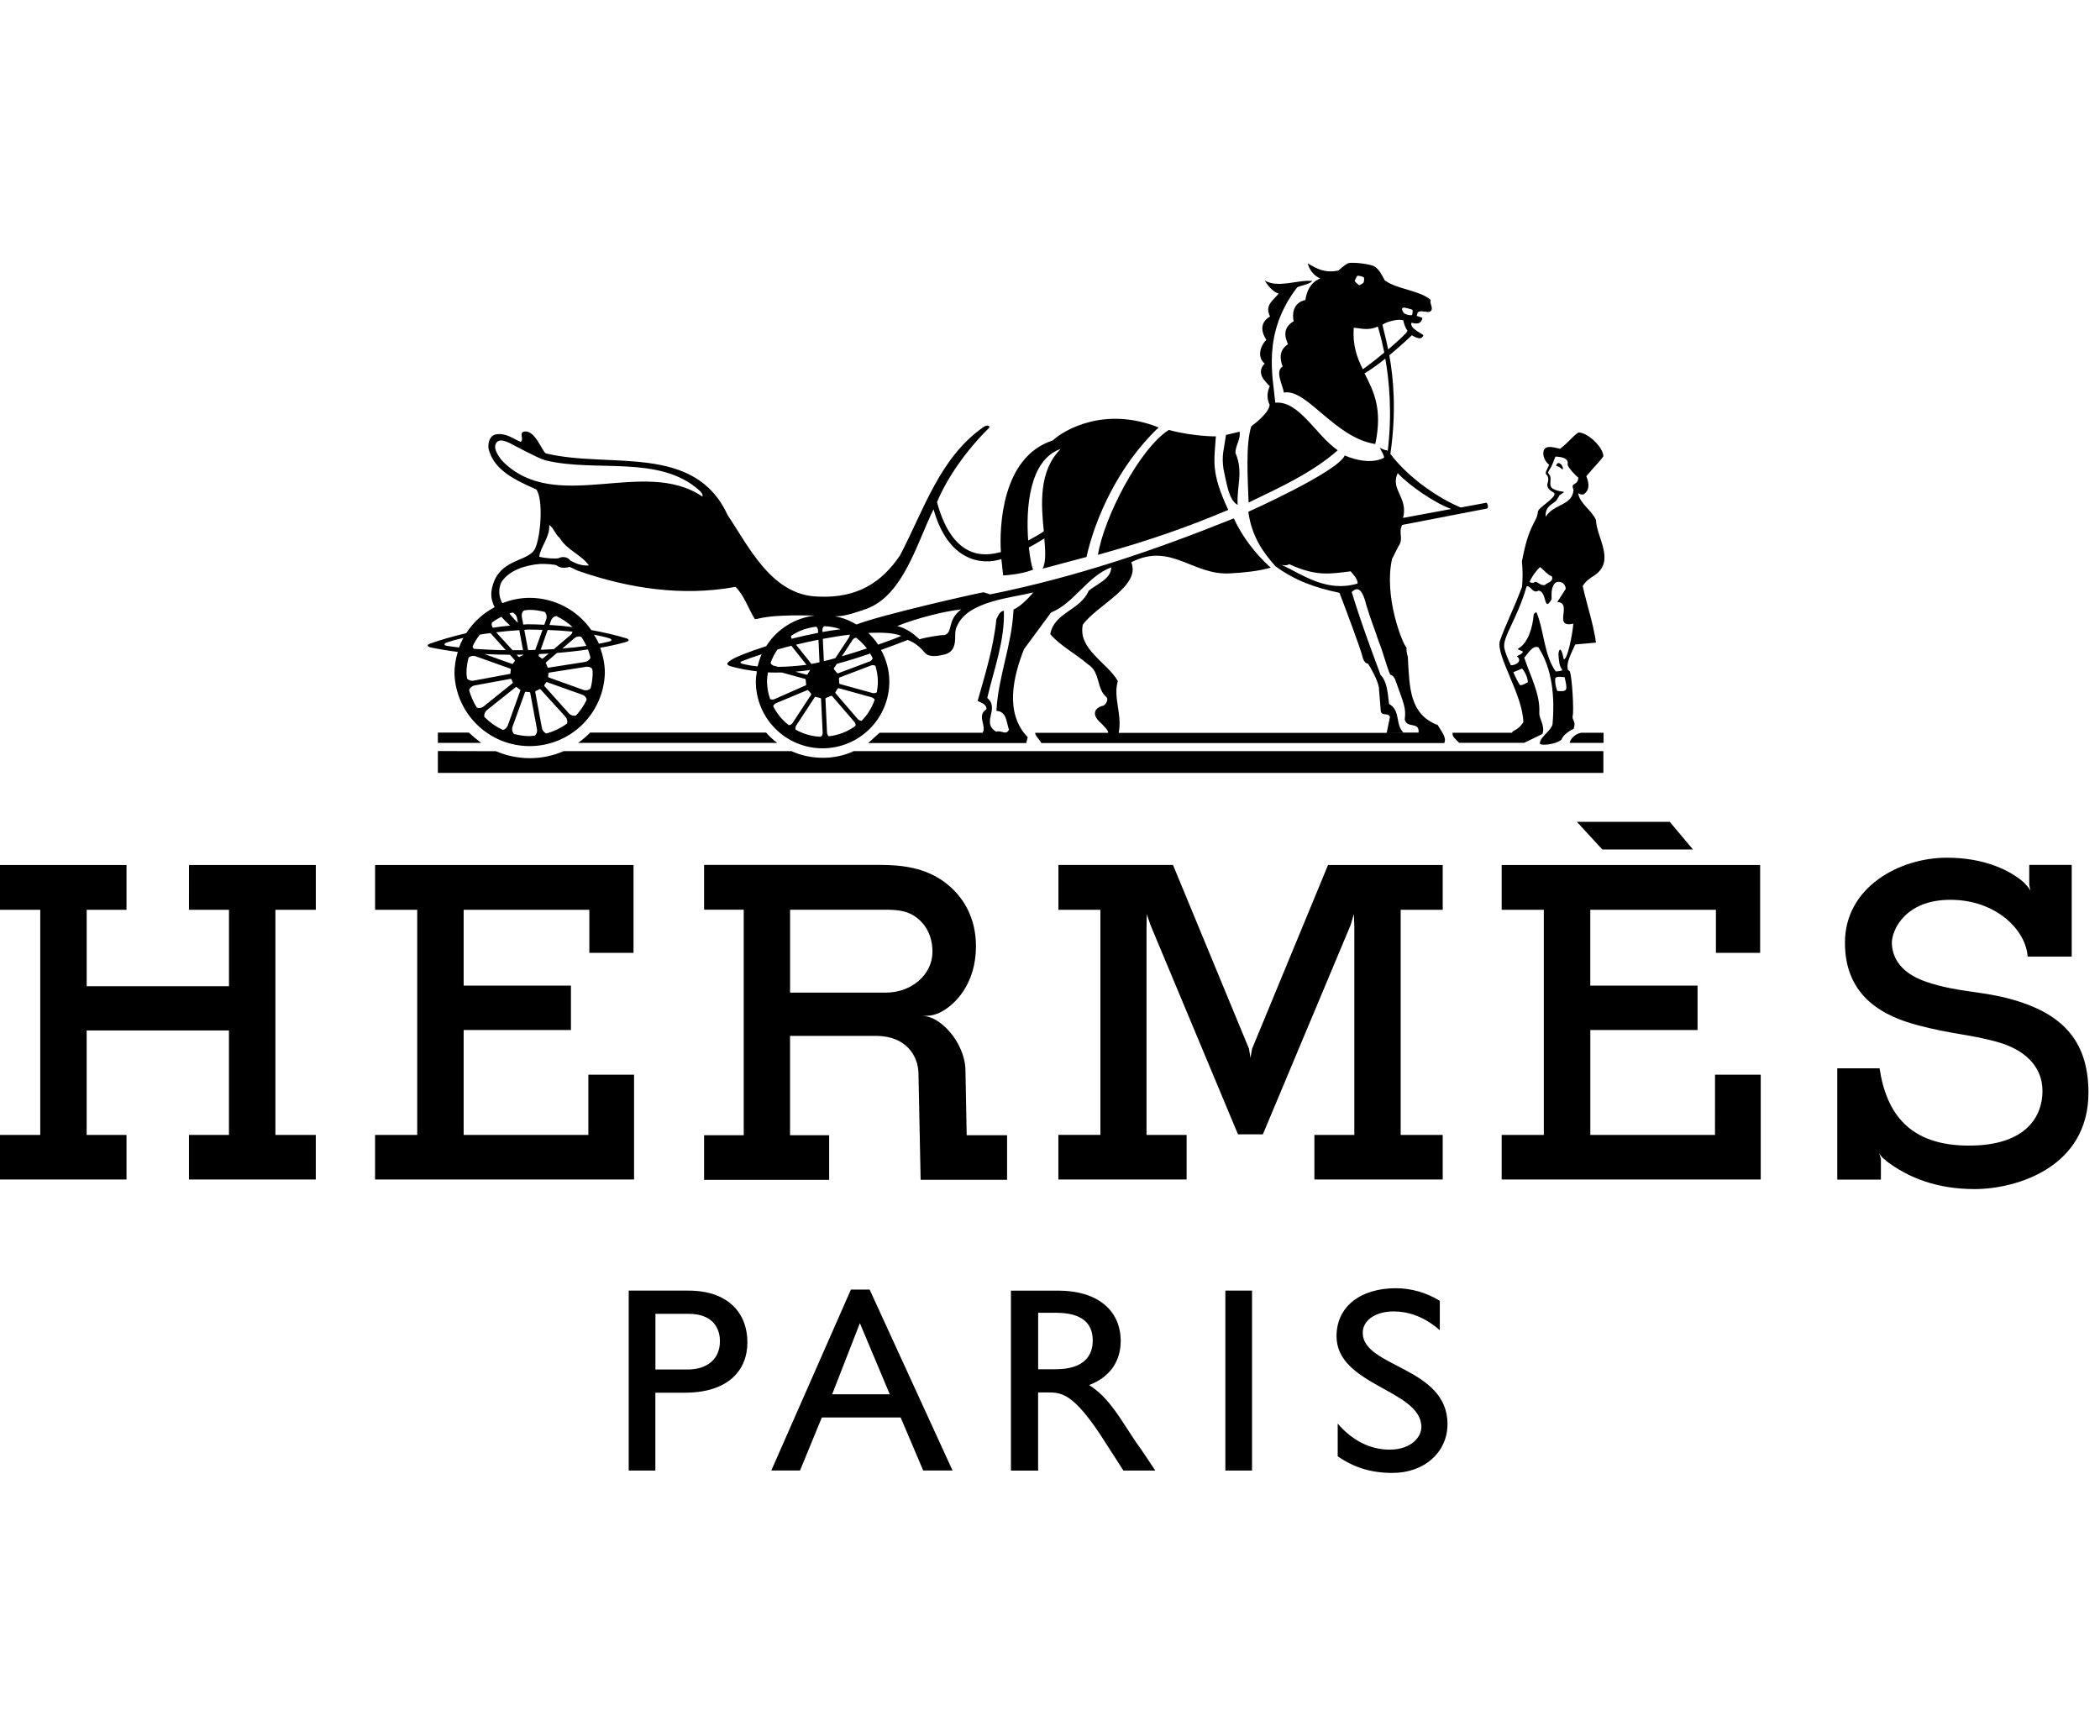
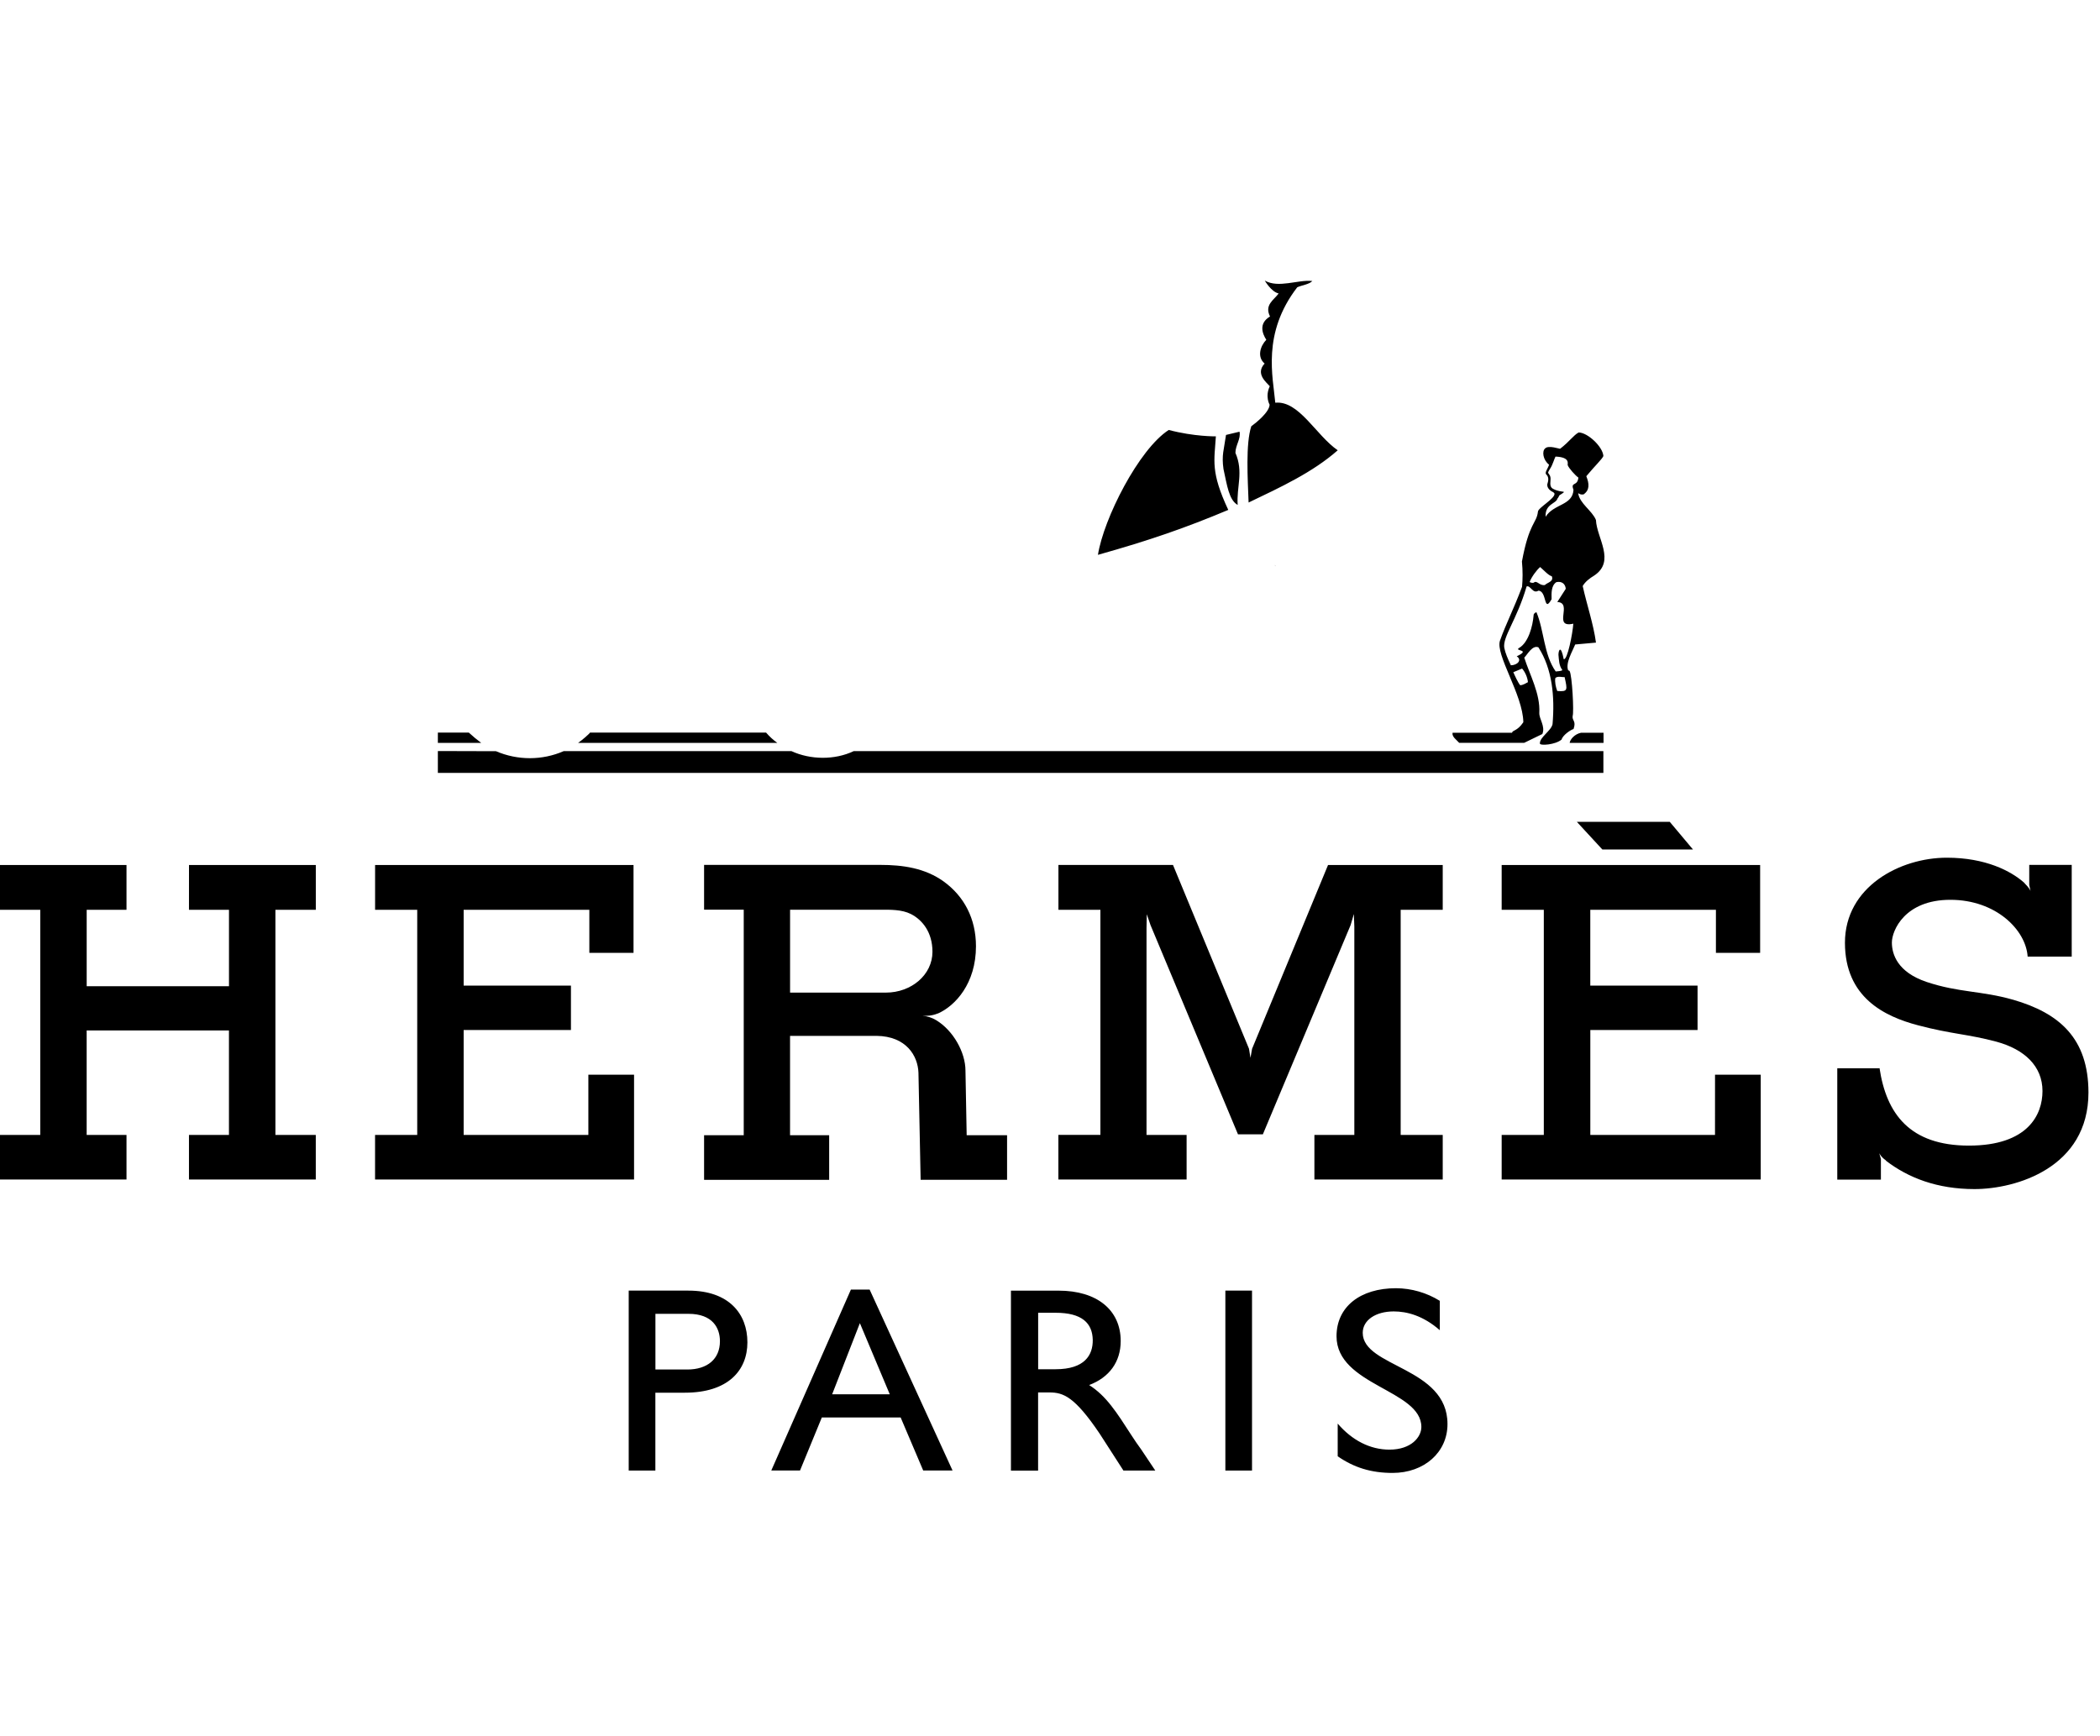
<svg xmlns="http://www.w3.org/2000/svg" width="75" height="62" viewBox="0 0 75 62" fill="none">
  <path d="M6.749 32.498H8.178V35.228H3.096V32.498H4.518V30.898H0V32.498H1.438V40.54H0V42.132H4.518V40.54H3.095V36.808H8.177V40.54H6.749V42.132H11.278V40.54H9.836V32.498H11.279V30.898H6.75M61.25 40.54H56.797V36.792H60.627V35.206H56.796V32.498H61.283V34.035H62.862V30.898H53.631V32.498H55.136V40.54H53.631V42.132H62.883V38.389H61.251M22.645 38.389H21.013V40.54H16.559V36.792H20.391V35.206H16.559V32.498H21.048V34.035H22.626V30.898H13.396V32.498H14.901V40.54H13.395V42.132H22.645M57.226 30.343H60.463L59.635 29.357H56.317M71.886 35.708C70.757 35.386 69.959 35.459 68.81 35.076C67.772 34.728 67.567 34.09 67.567 33.667C67.567 33.242 68.025 32.141 69.655 32.141C71.287 32.141 72.355 33.22 72.416 34.17L72.422 34.166V34.17H73.99V30.895H72.473V31.608L72.52 31.831C72.51 31.798 72.466 31.709 72.306 31.55C72.304 31.547 72.304 31.544 72.304 31.541C71.823 31.109 70.907 30.637 69.529 30.637C67.859 30.637 65.891 31.673 65.891 33.675C65.891 35.626 67.301 36.307 68.496 36.622C69.694 36.94 70.305 36.94 71.303 37.21C72.3 37.481 72.946 38.082 72.946 38.972C72.946 39.815 72.428 40.921 70.318 40.921C68.204 40.921 67.37 39.782 67.126 38.152L67.109 38.16H65.617V42.135H67.175V41.391L67.171 41.386L67.115 41.189C67.115 41.189 67.171 41.322 67.348 41.445L67.364 41.467C68.153 42.072 69.188 42.474 70.516 42.474C71.996 42.474 74.588 41.715 74.588 39.023C74.584 37.097 73.561 36.189 71.886 35.707V35.708ZM46.943 40.54V42.132H51.526V40.54H50.024V32.498H51.526V30.898H47.43L44.717 37.463L44.66 37.785L44.606 37.458L41.893 30.897H37.801V32.497H39.3V40.538H37.799V42.131H42.379V40.54H40.947V33.144L40.957 32.656L41.09 33.045L44.214 40.519H45.102L48.237 33.042L48.352 32.649L48.369 33.092V40.54M15.638 26.168V26.535H17.184C17.031 26.42 16.884 26.298 16.743 26.168H15.638ZM57.27 26.174H56.466C56.242 26.218 56.077 26.407 56.059 26.535H57.269V26.173L57.27 26.174ZM15.638 27.608H57.264V26.829H30.492C29.808 27.156 28.94 27.141 28.263 26.829H20.135C19.367 27.167 18.483 27.165 17.714 26.833L15.638 26.827V27.608ZM27.36 26.168H21.073C21.052 26.211 20.764 26.46 20.647 26.535H27.76C27.612 26.429 27.478 26.306 27.36 26.168Z" fill="black" />
-   <path d="M16.352 23.28C16.275 23.526 16.234 23.782 16.23 24.04C16.249 24.739 16.541 25.403 17.042 25.89C17.544 26.378 18.216 26.651 18.915 26.651C19.615 26.651 20.287 26.379 20.788 25.891C21.29 25.404 21.582 24.74 21.602 24.041C21.602 23.723 21.537 23.421 21.435 23.138C21.744 23.084 22.047 23.019 22.345 22.936C22.486 22.898 22.48 22.834 22.37 22.801C21.972 22.679 21.549 22.585 21.116 22.505C20.87 22.15 20.541 21.86 20.158 21.66C19.775 21.46 19.349 21.355 18.917 21.355C18.571 21.355 18.244 21.425 17.944 21.544C17.94 21.542 17.935 21.535 17.933 21.533C17.872 21.423 17.837 21.3 17.832 21.174C17.826 21.048 17.85 20.922 17.901 20.807C18.174 20.361 18.781 20.187 19.279 20.145C19.446 20.137 19.849 20.156 19.892 20.204C19.989 20.281 20.157 20.309 20.335 20.247C20.506 20.312 20.549 20.363 20.744 20.423C22.456 21.007 24.352 21.315 26.267 20.963C26.566 21.247 26.732 21.744 26.941 22.088C26.997 22.174 27.066 22.023 28.009 21.99C28.342 21.977 28.751 21.98 29.106 21.988C28.371 22.073 27.739 22.485 27.364 23.082C26.774 23.27 26.319 23.45 26.148 23.553C25.938 23.68 25.899 23.75 26.148 23.815C26.448 23.894 26.74 23.945 27.031 23.98C27.012 24.099 26.994 24.221 26.994 24.346C26.994 24.978 27.245 25.584 27.692 26.031C28.14 26.478 28.746 26.73 29.378 26.73C30.011 26.73 30.617 26.478 31.064 26.031C31.511 25.584 31.762 24.978 31.762 24.346C31.762 23.935 31.649 23.553 31.466 23.216C31.766 23.108 32.082 22.989 32.417 22.859C32.677 22.953 32.853 23.108 33.039 23.324C33.19 23.495 33.533 23.428 33.736 23.378C34.066 23.292 34.116 23.029 34.114 22.73C34.114 22.593 34.121 22.459 34.185 22.351C34.571 21.473 36.114 21.357 36.905 21.162C36.905 21.162 36.491 21.66 36.198 21.77C36.139 23.053 35.647 24.169 35.587 25.393C35.96 25.408 35.944 25.825 36.034 26.063C35.93 26.288 35.751 26.063 35.587 26.139C35.021 25.825 35.721 25.32 35.259 24.931C35.497 23.905 35.886 22.905 35.853 21.816C35.705 21.831 35.648 21.996 35.586 22.115C35.481 23.145 35.184 24.084 34.916 25.037C35.035 25.097 35.244 25.156 35.23 25.336C34.871 25.559 35.244 25.919 35.094 26.174H31.414L31.006 26.542H36.65L36.704 26.334C35.872 25.47 36.185 24.173 36.571 23.189L37.539 21.877C38.345 21.563 38.837 20.58 39.686 20.266C39.686 20.685 39.164 20.864 38.881 21.102C38.585 21.802 37.644 21.877 37.51 22.653C37.867 23.07 38.402 23.338 38.851 23.726C39.313 24.011 39.147 24.606 39.521 24.904C39.581 24.994 39.521 25.128 39.415 25.203C39.023 25.297 39.034 25.562 39.271 25.782C39.422 25.923 39.595 26.106 39.576 26.176H36.971C36.971 26.294 37.077 26.34 37.191 26.543H51.578C51.686 26.34 51.452 26.1 51.351 25.9C50.335 25.516 50.341 24.555 50.281 23.496C50.292 23.453 50.223 23.352 50.233 23.134C50.082 22.991 49.414 21.291 49.718 19.96L49.94 19.523C50.148 19.223 49.927 19.063 50.075 18.751L53.107 18.165C53.161 18.137 53.147 18.014 53.089 17.957L52.168 18.128C51.437 17.82 50.363 17.139 49.656 16.215C49.876 14.717 49.767 13.502 49.618 12.691C50.062 12.324 50.423 11.976 50.423 11.976C50.729 12.16 50.794 12.073 50.837 11.974C50.788 11.918 50.334 11.725 50.409 11.528C50.695 11.604 50.759 11.515 50.803 11.355L50.602 11.284H50.596L50.628 11.176C50.686 11.057 50.957 11.169 51.06 11.139C51.241 11.029 51.039 10.864 51.099 10.714C50.678 10.358 49.917 10.347 49.456 10.015C49.314 9.749 49.255 9.637 49.106 9.529C48.953 9.421 48.285 9.359 48.16 9.399C48.038 9.442 47.804 9.662 47.804 9.662C47.325 9.762 47.036 9.608 46.707 9.408C46.707 9.408 46.777 9.786 47.154 9.946C46.821 10.082 46.674 10.363 46.62 10.716C46.162 10.809 46.145 11.265 46.204 11.472C45.829 11.696 45.866 11.993 45.999 12.294C45.663 12.518 45.714 12.843 45.809 13.09C45.528 13.263 45.809 13.743 45.853 14.024C46.66 13.858 47.669 15.64 49.117 15.86C49.389 14.587 49.048 13.964 48.734 13.336C48.97 13.198 49.226 13.009 49.475 12.81C49.62 13.616 49.723 14.782 49.561 16.115C49.55 16.104 49.54 16.095 49.533 16.084C49.442 16.084 49.352 16.024 49.278 15.995C49.293 16.038 49.46 16.303 49.426 16.351C49.426 16.351 48.957 16.662 48.026 16.27C47.778 16.852 44.583 18.281 44.583 18.281C44.702 19.163 45.121 19.749 45.553 20.226C46.24 20.734 46.972 20.996 47.838 21.175C48.02 21.645 48.606 23.205 48.66 23.456C48.718 23.707 48.858 23.707 48.858 23.707C48.941 23.819 49.214 24.316 49.245 24.555L49.313 25.398C49.342 25.591 49.594 25.446 49.641 25.61L49.525 26.177L39.953 26.179C40.087 25.509 39.746 24.923 39.923 24.326C39.538 23.656 38.494 23.193 38.671 22.314C39.179 21.613 40.757 20.93 40.401 20.084C41.835 19.356 42.592 20.57 43.95 20.48C44.424 20.454 44.951 20.402 45.385 20.275C44.849 19.81 44.336 19.127 44.066 18.516C41.219 19.662 38.45 20.606 35.363 21.232L35.125 21.156C34.89 21.192 31.49 21.956 30.588 22.307C30.352 22.165 30.092 22.065 29.821 22.012H29.9C30.188 22.012 30.629 21.858 30.942 21.749C32.263 21.267 32.749 19.387 33.341 18.191C33.86 20.05 35.064 20.201 35.763 19.97L35.827 20.554C35.827 20.554 36.437 20.532 36.895 20.349C36.849 20.238 36.787 19.943 36.744 19.555C37.022 19.411 37.172 19.306 37.298 19.233C37.336 19.674 37.363 20.09 37.231 20.314L38.803 19.895C39.106 18.536 39.927 16.648 41.379 15.268C39.43 14.493 37.97 15.379 37.599 15.733C35.765 16.319 35.691 18.85 35.746 19.721C35.428 19.784 34.095 20.247 33.464 17.938C33.831 17.052 34.528 16.066 35.312 15.297C35.38 15.24 35.301 15.149 35.144 15.241C33.569 16.322 32.993 18.224 32.147 19.831C31.483 20.828 30.587 21.369 29.244 21.311C27.566 21.286 26.754 19.536 25.986 18.4C24.808 15.819 21.759 16.746 19.494 16.195C19.367 16.13 19.116 15.384 18.755 15.412C18.498 15.431 18.739 15.695 18.593 15.784C18.308 15.665 18.069 15.456 17.713 15.516C17.489 15.561 17.428 15.799 17.445 16.009C17.623 16.828 18.502 17.187 19.158 17.485C19.41 17.861 19.316 19.161 19.106 19.607C18.836 20.104 17.773 19.927 17.56 21.066C17.519 21.297 17.571 21.498 17.666 21.688C17.253 21.905 16.904 22.225 16.652 22.617C16.201 22.725 15.762 22.846 15.351 22.993C15.243 23.032 15.243 23.095 15.383 23.127C15.7 23.192 16.025 23.246 16.354 23.287L16.352 23.28ZM49.918 16.9C50.307 17.325 51.237 17.971 51.831 18.181L50.109 18.5C50.304 17.77 49.641 17.491 49.918 16.9ZM50.104 10.995C50.169 10.968 50.35 11.039 50.425 11.058C50.47 11.069 50.453 11.166 50.43 11.253C50.318 11.277 50.143 11.215 50.119 11.155C50.087 11.091 50.04 11.024 50.104 10.995ZM50.118 11.439C50.139 11.565 50.191 11.709 50.266 11.817C50.264 11.875 49.945 12.17 49.577 12.482C49.487 12.031 49.394 11.721 49.372 11.598C49.518 11.494 49.913 11.381 50.118 11.439ZM48.469 9.857C48.534 9.836 48.666 9.879 48.702 9.905C48.738 9.932 48.708 10.041 48.706 10.078C48.706 10.114 48.542 10.192 48.542 10.192C48.542 10.192 48.386 10.073 48.389 10.037L48.381 10.034C48.406 9.973 48.436 9.914 48.469 9.857ZM48.672 13.19C48.468 12.779 48.304 12.344 48.347 11.709C48.544 11.706 48.83 11.834 49.207 11.664C49.207 11.664 49.323 12.016 49.439 12.593C49.158 12.828 48.866 13.056 48.672 13.19ZM46.094 20.334C45.478 20.025 45.861 20.285 46.04 20.151C47.016 20.6 47.508 20.497 48.238 20.408C48.343 20.542 48.487 20.667 48.487 20.846C47.593 21.1 46.898 20.77 46.093 20.335L46.094 20.334ZM49.61 25.144C49.553 24.671 49.526 24.336 49.307 24.11C49.134 23.639 48.633 22.329 48.276 21.148C48.492 20.934 48.66 21.046 48.803 21.633C48.941 22.106 49.106 22.497 49.232 22.893C49.398 23.291 49.523 23.82 49.651 24.099C49.651 24.099 49.763 24.119 49.826 24.269C50.139 25.144 50.222 25.285 50.169 25.702C50.244 26.03 50.705 25.763 50.663 26.167H49.685L50.116 26.164C49.82 25.85 50.029 25.383 49.61 25.144ZM30.552 25.928C30.281 26.13 29.957 26.259 29.604 26.3C29.569 26.289 29.539 26.219 29.537 26.176L29.48 24.957C29.478 24.944 29.5 24.93 29.513 24.925C29.543 24.914 29.626 24.882 29.66 24.862C29.673 24.855 29.706 24.852 29.717 24.862L30.517 25.79C30.545 25.824 30.571 25.9 30.549 25.93L30.552 25.928ZM29.315 26.317C28.991 26.306 28.688 26.215 28.421 26.066C28.399 26.036 28.407 25.956 28.432 25.921L29.1 24.902C29.106 24.892 29.132 24.892 29.147 24.896C29.175 24.904 29.241 24.923 29.279 24.928C29.294 24.928 29.323 24.95 29.323 24.964L29.382 26.185C29.384 26.229 29.35 26.304 29.314 26.315L29.315 26.317ZM27.629 23.78C27.585 23.767 27.521 23.709 27.523 23.672C27.584 23.504 27.663 23.345 27.766 23.201C27.928 23.154 28.096 23.11 28.263 23.067L28.804 23.748L28.779 23.751C28.429 23.794 28.101 23.816 27.791 23.82L27.629 23.777V23.78ZM29.15 22.386C29.182 22.399 29.214 22.468 29.214 22.51L29.22 22.605C28.896 22.668 28.578 22.738 28.273 22.816C28.253 22.776 28.244 22.73 28.26 22.708C28.519 22.532 28.822 22.424 29.146 22.387L29.15 22.386ZM28.979 23.715L28.43 23.028C28.696 22.963 28.964 22.904 29.232 22.851L29.268 23.656C29.16 23.682 29.071 23.699 28.979 23.715ZM28.927 23.932C28.925 23.939 28.927 23.947 28.923 23.953C28.897 23.99 28.873 24.029 28.852 24.069C28.846 24.083 28.82 24.104 28.804 24.101L28.409 23.993C28.578 23.976 28.75 23.961 28.928 23.93L28.927 23.932ZM29.654 23.785C29.648 23.795 29.622 23.795 29.607 23.79H29.601L29.659 23.777L29.655 23.784L29.654 23.785ZM29.424 23.617L29.386 22.82C29.717 22.758 30.042 22.706 30.353 22.669C30.349 22.702 30.339 22.735 30.325 22.764L29.835 23.508C29.69 23.551 29.556 23.585 29.424 23.617ZM30.454 22.85C30.476 22.814 30.545 22.774 30.582 22.782C30.722 22.892 30.852 23.019 30.96 23.163C30.668 23.26 30.366 23.353 30.065 23.444L30.454 22.85ZM29.373 22.576L29.371 22.5C29.369 22.455 29.404 22.375 29.438 22.368C29.644 22.373 29.838 22.413 30.022 22.476C29.806 22.504 29.592 22.536 29.373 22.575V22.576ZM29.346 22.365C29.357 22.365 29.366 22.362 29.375 22.362L29.401 22.364H29.345L29.346 22.365ZM26.517 23.71C26.411 23.678 26.436 23.645 26.499 23.618C26.712 23.534 26.951 23.451 27.202 23.37C27.14 23.508 27.094 23.653 27.057 23.802C26.875 23.788 26.694 23.757 26.517 23.71ZM27.43 24.018C27.59 24.027 27.754 24.025 27.919 24.021L28.758 24.252C28.769 24.255 28.778 24.28 28.778 24.295C28.778 24.327 28.783 24.414 28.793 24.451C28.793 24.467 28.782 24.479 28.769 24.484L27.65 24.978C27.609 24.994 27.528 24.993 27.503 24.965C27.434 24.765 27.396 24.556 27.393 24.345C27.393 24.232 27.408 24.125 27.426 24.02L27.43 24.018ZM27.554 25.117L27.551 25.11C27.551 25.113 27.553 25.115 27.554 25.117ZM27.615 25.23C27.615 25.193 27.674 25.137 27.712 25.119L28.836 24.65C28.847 24.644 28.869 24.661 28.877 24.672C28.897 24.696 28.926 24.732 28.953 24.759C28.966 24.769 28.977 24.802 28.97 24.813L28.3 25.835C28.276 25.872 28.203 25.911 28.168 25.9C27.937 25.721 27.748 25.492 27.617 25.23H27.615ZM28.282 25.99C28.271 25.982 28.263 25.976 28.253 25.97L28.283 25.989L28.282 25.99ZM30.779 25.74C30.746 25.759 30.665 25.718 30.635 25.686L29.838 24.76C29.827 24.751 29.836 24.727 29.845 24.713C29.866 24.681 29.885 24.648 29.902 24.614C29.91 24.6 29.934 24.579 29.951 24.581L31.129 24.908C31.166 24.919 31.226 24.959 31.239 24.994C31.138 25.275 30.985 25.532 30.779 25.74ZM31.317 24.724C31.297 24.756 31.209 24.767 31.166 24.756L29.993 24.432C29.979 24.429 29.971 24.404 29.971 24.389C29.971 24.344 29.968 24.299 29.962 24.254C29.959 24.239 29.968 24.206 29.981 24.2L31.12 23.767C31.16 23.752 31.239 23.76 31.266 23.787C31.317 23.964 31.352 24.147 31.352 24.341C31.352 24.471 31.338 24.601 31.315 24.725L31.317 24.724ZM31.166 23.508C31.166 23.546 31.106 23.605 31.066 23.621L31.142 23.596L29.928 24.052C29.915 24.057 29.895 24.041 29.887 24.03C29.86 23.993 29.831 23.958 29.8 23.925C29.786 23.914 29.776 23.884 29.782 23.871L29.887 23.712C30.256 23.615 30.654 23.489 31.076 23.345C31.108 23.399 31.141 23.453 31.166 23.509L31.166 23.508ZM34.333 21.768C33.805 22.148 34.054 22.597 33.727 22.686C33.608 22.669 32.945 22.79 32.841 22.838C32.617 22.629 32.389 22.453 32.045 22.362C32.699 22.094 33.736 21.828 34.333 21.768ZM32.187 22.713C32.073 22.767 31.771 22.884 31.363 23.027C31.262 22.875 31.143 22.734 31.009 22.61C31.519 22.583 31.935 22.61 32.187 22.713ZM37.881 16.036C37.083 16.838 37.186 18.035 37.279 18.978C37.095 19.112 36.868 19.224 36.721 19.306C36.635 18.15 36.758 16.425 37.881 16.036ZM17.917 16.442C17.783 16.263 17.586 15.988 17.739 15.801C17.851 15.663 18.08 15.771 18.214 15.831C18.328 15.891 19.222 16.372 19.465 16.439C21.27 16.889 23.551 16.226 24.982 17.523C25.052 17.588 25.103 17.649 25.088 17.739C22.987 16.308 19.825 18.424 17.917 16.442ZM19.616 18.753C19.765 18.843 19.825 19.081 19.989 19.215C20.257 19.662 20.764 19.811 21.032 20.198C20.942 20.205 20.85 20.199 20.762 20.179C20.587 20.144 20.518 20.092 20.371 20.027C20.293 19.901 20.097 19.859 19.944 19.941C19.822 19.963 19.483 19.946 19.258 19.887C19.302 19.528 19.647 19.184 19.615 18.752L19.616 18.753ZM17.515 22.612L18.064 23.223C17.666 23.219 17.282 23.201 16.918 23.176C16.89 23.137 16.875 23.1 16.883 23.079C16.953 22.932 17.038 22.796 17.137 22.668C17.259 22.646 17.387 22.63 17.515 22.614V22.612ZM20.77 22.763C20.837 22.86 20.892 22.964 20.943 23.071C20.673 23.111 20.386 23.142 20.083 23.165L20.512 22.798C20.62 22.711 20.744 22.73 20.77 22.763ZM20.392 22.668L19.783 23.187C19.627 23.198 19.469 23.202 19.31 23.209L19.559 22.502C19.868 22.512 20.168 22.534 20.448 22.562C20.435 22.6 20.425 22.638 20.394 22.668H20.392ZM20.243 25.851C20.027 26.009 19.783 26.126 19.519 26.2C19.471 26.194 19.381 26.12 19.355 26.012L19.117 24.723C19.112 24.707 19.119 24.686 19.135 24.68C19.181 24.665 19.224 24.645 19.265 24.619C19.279 24.608 19.297 24.616 19.308 24.628L20.189 25.596C20.275 25.698 20.272 25.814 20.243 25.85V25.851ZM18.377 23.571C18.388 23.581 18.392 23.605 18.383 23.618C18.356 23.651 18.346 23.661 18.324 23.701C18.317 23.716 18.299 23.719 18.281 23.712L17.3 23.362C17.602 23.379 17.907 23.387 18.211 23.387L18.377 23.571ZM19.35 23.522C19.321 23.495 19.288 23.471 19.253 23.452C19.236 23.443 19.231 23.43 19.238 23.412L19.256 23.362L19.598 23.345L19.392 23.518C19.381 23.529 19.363 23.533 19.35 23.522ZM19.118 23.214C19.031 23.216 18.949 23.221 18.865 23.223H18.86L18.725 22.498C18.769 22.496 18.806 22.491 18.849 22.488C19.027 22.488 19.201 22.494 19.376 22.498L19.117 23.215L19.118 23.214ZM18.547 22.509L18.679 23.223C18.555 23.225 18.43 23.225 18.304 23.223L17.72 22.585C17.988 22.552 18.263 22.527 18.547 22.509ZM18.693 23.385C18.69 23.389 18.693 23.398 18.686 23.4C18.641 23.416 18.598 23.437 18.557 23.462C18.542 23.473 18.524 23.466 18.514 23.454L18.453 23.387C18.533 23.385 18.615 23.387 18.694 23.384L18.693 23.385ZM16.834 23.169C16.837 23.16 16.845 23.15 16.848 23.139C16.844 23.15 16.839 23.16 16.834 23.17V23.169ZM16.733 23.495C16.758 23.455 16.874 23.405 16.984 23.441L18.22 23.882C18.234 23.886 18.247 23.904 18.243 23.92C18.236 23.96 18.233 24 18.233 24.041C18.233 24.058 18.218 24.068 18.203 24.073L16.913 24.313C16.785 24.332 16.697 24.27 16.678 24.227C16.673 24.162 16.66 24.101 16.66 24.037C16.66 23.849 16.688 23.67 16.733 23.495ZM16.755 24.656C16.759 24.607 16.834 24.51 16.945 24.485L18.232 24.249C18.239 24.248 18.248 24.249 18.255 24.253C18.262 24.257 18.268 24.263 18.27 24.271C18.283 24.308 18.288 24.325 18.311 24.364C18.319 24.379 18.315 24.394 18.301 24.407L17.277 25.231C17.167 25.314 17.05 25.296 17.023 25.263C16.905 25.075 16.815 24.87 16.755 24.656ZM17.063 25.322C17.052 25.308 17.041 25.295 17.033 25.278C17.039 25.291 17.053 25.308 17.063 25.322ZM17.304 25.616C17.28 25.579 17.298 25.443 17.388 25.367L18.411 24.551C18.422 24.536 18.44 24.533 18.454 24.546C18.483 24.573 18.53 24.607 18.569 24.629C18.585 24.637 18.59 24.65 18.582 24.67L18.139 25.904C18.091 26.029 17.991 26.077 17.947 26.069C17.709 25.955 17.491 25.802 17.305 25.615L17.304 25.616ZM18.053 26.122C18.039 26.117 18.026 26.111 18.013 26.104L18.053 26.122ZM18.362 26.219C18.321 26.194 18.265 26.083 18.3 25.972L18.747 24.734C18.751 24.717 18.767 24.707 18.783 24.71C18.823 24.717 18.858 24.721 18.905 24.721C18.923 24.721 18.934 24.736 18.937 24.753L19.178 26.045C19.198 26.169 19.14 26.25 19.097 26.276C19.037 26.28 18.976 26.294 18.913 26.294C18.722 26.294 18.541 26.265 18.364 26.219H18.362ZM20.492 25.646C20.502 25.635 20.513 25.624 20.52 25.613C20.509 25.624 20.501 25.635 20.492 25.646ZM20.57 25.554C20.53 25.579 20.403 25.57 20.322 25.487L19.448 24.51C19.437 24.499 19.432 24.477 19.444 24.463C19.466 24.438 19.485 24.409 19.5 24.379C19.508 24.363 19.526 24.36 19.541 24.368L20.795 24.814C20.925 24.864 20.957 24.967 20.947 25.008C20.849 25.207 20.725 25.39 20.576 25.554H20.57ZM20.949 24.99C20.967 24.957 20.988 24.905 21.008 24.854C20.99 24.899 20.97 24.944 20.949 24.989V24.99ZM21.093 24.582C21.075 24.623 20.963 24.684 20.847 24.647L19.6 24.2C19.586 24.195 19.573 24.178 19.575 24.162C19.581 24.121 19.586 24.101 19.586 24.057C19.586 24.04 19.601 24.03 19.616 24.025L20.931 23.819C21.061 23.803 21.143 23.865 21.156 23.909C21.159 23.952 21.167 23.995 21.167 24.039C21.167 24.226 21.139 24.406 21.095 24.581L21.093 24.582ZM21.087 23.478C21.087 23.529 21.012 23.622 20.899 23.644L19.591 23.849C19.583 23.851 19.575 23.849 19.568 23.846C19.561 23.842 19.555 23.835 19.552 23.828C19.539 23.783 19.521 23.739 19.498 23.698C19.488 23.684 19.492 23.669 19.504 23.655L19.893 23.322C20.265 23.294 20.633 23.252 20.999 23.198C21.034 23.29 21.06 23.381 21.085 23.479L21.087 23.478ZM21.761 22.801C21.845 22.828 21.874 22.884 21.767 22.913C21.655 22.944 21.518 22.968 21.389 22.994C21.34 22.88 21.275 22.775 21.213 22.67C21.416 22.709 21.602 22.751 21.759 22.8L21.761 22.801ZM19.624 22.322L19.678 22.168C19.725 22.044 19.829 22.002 19.877 22.01C20.086 22.11 20.28 22.241 20.45 22.399C20.175 22.363 19.899 22.338 19.623 22.323L19.624 22.322ZM19.453 21.857C19.493 21.887 19.546 22.003 19.512 22.111L19.439 22.317C19.239 22.308 19.041 22.297 18.841 22.299C18.789 22.299 18.741 22.31 18.688 22.31L18.637 22.034C18.617 21.906 18.677 21.824 18.721 21.803C18.786 21.798 18.846 21.784 18.91 21.784C19.098 21.784 19.278 21.814 19.453 21.857ZM18.296 21.879C18.345 21.884 18.439 21.959 18.464 22.069L18.496 22.245C18.385 22.143 18.284 22.032 18.192 21.913L18.297 21.88L18.296 21.879ZM18.221 22.347C18.011 22.366 17.802 22.39 17.596 22.423C17.553 22.338 17.55 22.261 17.574 22.233C17.677 22.157 17.788 22.09 17.905 22.031C17.998 22.137 18.104 22.243 18.221 22.347ZM15.949 22.954C16.117 22.894 16.323 22.838 16.55 22.784C16.49 22.895 16.437 23.009 16.393 23.127C16.238 23.109 16.079 23.092 15.95 23.067C15.839 23.047 15.865 22.985 15.949 22.954ZM55.623 16.552C55.578 16.59 55.562 16.642 55.599 16.65C55.668 16.663 55.707 16.686 55.787 16.76C55.83 16.782 55.82 16.715 55.809 16.678C55.766 16.574 55.675 16.511 55.625 16.552H55.623Z" fill="black" />
  <path d="M54.002 26.174H51.877C51.849 26.318 52.017 26.423 52.114 26.534H54.435L55.084 26.219C55.198 25.938 54.967 25.689 54.975 25.462C55.014 24.785 54.637 24.111 54.438 23.492C54.568 23.354 54.73 23.038 54.943 23.122C55.44 23.896 55.532 24.884 55.448 25.867C55.397 26.111 54.983 26.332 54.996 26.561C55.004 26.641 55.547 26.607 55.772 26.416C55.812 26.258 56.104 26.063 56.198 26.041C56.302 25.743 56.14 25.753 56.166 25.573C56.217 25.449 56.148 24.109 56.055 23.965C56.021 23.944 56.009 23.944 56.007 23.947C55.903 23.681 56.156 23.273 56.257 23.021L56.999 22.954C56.91 22.295 56.675 21.61 56.525 20.933C56.616 20.775 56.781 20.652 56.931 20.562C57.712 20.047 57.024 19.216 56.998 18.574C56.865 18.241 56.407 17.981 56.364 17.614C56.459 17.687 56.532 17.657 56.553 17.662C56.776 17.509 56.765 17.287 56.654 17.01C56.993 16.605 57.201 16.419 57.264 16.291C57.242 15.953 56.698 15.448 56.38 15.448C56.191 15.551 56.066 15.761 55.72 16.029C55.709 16.043 55.305 15.889 55.183 16.018C55.064 16.116 55.105 16.429 55.324 16.599C55.297 16.682 55.272 16.715 55.226 16.815C55.202 16.865 55.192 16.918 55.223 16.947C55.294 17.012 55.32 17.112 55.269 17.267C55.215 17.431 55.399 17.552 55.464 17.576C55.475 17.579 55.496 17.602 55.518 17.63C55.542 17.812 54.926 18.138 54.926 18.279C54.877 18.703 54.612 18.661 54.355 20.057C54.387 20.395 54.383 20.694 54.359 20.961C54.044 21.796 53.786 22.277 53.572 22.88C53.395 23.377 54.39 24.817 54.405 25.798C54.188 26.123 54.016 26.076 54.002 26.173V26.174ZM55.615 24.68C55.565 24.547 55.522 24.359 55.548 24.219C55.635 24.136 55.797 24.198 55.879 24.185C55.98 24.649 56.004 24.714 55.616 24.682L55.615 24.68ZM55.623 17.808C55.651 17.787 55.677 17.718 55.693 17.693C56.021 17.483 55.795 17.634 55.469 17.462C55.364 17.408 55.361 17.307 55.374 17.163C55.394 16.985 55.32 16.95 55.292 16.893C55.281 16.869 55.332 16.782 55.374 16.72C55.45 16.605 55.518 16.367 55.554 16.309C56.096 16.331 55.975 16.571 55.989 16.614C56.033 16.731 56.26 16.982 56.371 17.06C56.338 17.389 56.081 17.195 56.196 17.495C56.166 18.063 55.49 17.992 55.201 18.459C55.172 17.996 55.58 17.997 55.623 17.807V17.808ZM55.007 20.256C55.154 20.389 55.309 20.556 55.422 20.584C55.5 20.779 55.26 20.806 55.173 20.898C54.971 20.928 54.895 20.714 54.778 20.811C54.751 20.833 54.63 20.808 54.632 20.784C54.697 20.611 54.877 20.363 55.006 20.254L55.007 20.256ZM53.726 23.152C53.65 22.759 54.173 22.147 54.522 20.947C54.664 20.898 54.74 21.225 54.943 21.099C55.257 21.106 55.122 21.922 55.414 21.403C55.408 21.174 55.401 20.917 55.583 20.795C55.78 20.75 55.907 20.86 55.92 21.033L55.617 21.504C56.19 21.526 55.434 22.447 56.19 22.278C56.166 22.624 55.98 23.593 55.847 23.545C55.743 23.008 55.659 23.231 55.659 23.389C55.68 23.598 55.676 23.767 55.799 23.936C55.758 23.979 55.605 23.975 55.561 23.985C55.133 23.374 55.151 22.536 54.875 21.872C54.828 21.87 54.77 21.927 54.772 21.975C54.74 22.375 54.584 22.952 54.256 23.143C54.05 23.264 54.707 23.19 54.169 23.443C54.374 23.579 54.185 23.764 53.959 23.764C53.847 23.524 53.761 23.325 53.727 23.151L53.726 23.152ZM54.293 24.477C54.216 24.387 54.096 24.124 54.047 24.011L54.36 23.881C54.458 23.989 54.555 24.19 54.569 24.367C54.499 24.405 54.401 24.47 54.293 24.477ZM44.203 18.035C44.157 17.398 44.419 16.857 44.122 16.176C44.125 15.895 44.322 15.679 44.269 15.42L43.786 15.536C43.712 16.072 43.624 16.25 43.696 16.755C43.824 17.333 43.889 17.859 44.202 18.036L44.203 18.035ZM39.212 19.819C41.06 19.3 42.335 18.857 43.867 18.214C43.229 16.852 43.37 16.458 43.424 15.587C43.424 15.587 42.646 15.598 41.741 15.358C40.669 16.05 39.417 18.526 39.212 19.819ZM45.554 20.213C45.455 20.116 45.602 20.272 45.554 20.213V20.213ZM47.776 16.084C46.997 15.548 46.394 14.301 45.546 14.385C45.464 13.466 45.062 11.907 46.331 10.261C46.496 10.186 46.764 10.157 46.868 10.037C46.349 9.983 45.666 10.304 45.171 10.023C45.171 10.023 45.4 10.423 45.666 10.483C45.491 10.721 45.151 10.891 45.358 11.305C44.934 11.556 45.094 11.934 45.225 12.137C45.013 12.355 44.884 12.748 45.165 12.986C44.819 13.357 45.248 13.672 45.349 13.797C45.174 14.168 45.343 14.454 45.343 14.454C45.336 14.721 44.86 15.103 44.689 15.226C44.483 15.853 44.562 17.114 44.593 17.95C45.75 17.396 46.885 16.87 47.776 16.084ZM34.481 38.245C34.481 37.586 34.041 36.807 33.436 36.442C33.289 36.352 33.122 36.298 32.95 36.284C33.097 36.293 33.296 36.282 33.483 36.204C33.489 36.202 33.496 36.2 33.502 36.2C34.114 35.927 34.856 35.135 34.856 33.8C34.856 32.813 34.431 32.017 33.71 31.492C33.035 31.004 32.236 30.894 31.437 30.894H25.146V32.493H26.562V40.551H25.146V42.145H29.613V40.55H28.216V37.001H31.304C32.368 37.014 32.78 37.714 32.802 38.316L32.88 42.143H35.967V40.551H34.524L34.481 38.245ZM31.638 35.456H28.217V32.495H31.454C31.789 32.495 32.206 32.484 32.532 32.649C32.929 32.851 33.302 33.287 33.302 33.998C33.302 34.819 32.55 35.456 31.638 35.456ZM24.587 46.101H22.454V52.529H23.406V49.747H24.461C25.995 49.747 26.693 48.958 26.693 47.948C26.693 46.93 26.033 46.101 24.587 46.101ZM24.548 48.919H23.408V46.93H24.588C25.453 46.93 25.712 47.438 25.712 47.907C25.712 48.55 25.257 48.919 24.548 48.919ZM30.39 46.063L27.546 52.527H28.572L29.351 50.632H32.166L32.972 52.527H34.02L31.058 46.063H30.388H30.39ZM29.72 49.803L30.71 47.263L31.777 49.803H29.72ZM43.763 46.101H44.715V52.529H43.763V46.101ZM48.669 47.609C48.669 47.155 49.132 46.844 49.776 46.844C50.252 46.844 50.828 46.996 51.422 47.515V46.466C50.952 46.175 50.412 46.019 49.86 46.015C48.575 46.015 47.733 46.682 47.733 47.73C47.733 49.492 50.763 49.643 50.763 50.972C50.763 51.329 50.404 51.781 49.623 51.781C48.933 51.781 48.289 51.45 47.775 50.851V52.019C48.36 52.424 48.974 52.613 49.735 52.613C50.865 52.613 51.696 51.876 51.696 50.87C51.7 48.824 48.669 48.844 48.669 47.609ZM40.401 51.256C39.885 50.456 39.51 49.861 38.898 49.474C39.619 49.202 40.025 48.644 40.025 47.902C40.025 46.79 39.173 46.102 37.809 46.102H36.105V52.53H37.075V49.738H37.481C37.976 49.738 38.382 49.889 39.272 51.208L40.123 52.529H41.261L40.761 51.781C40.635 51.609 40.515 51.434 40.401 51.256ZM37.698 48.91H37.077V46.892H37.7C38.64 46.892 39.016 47.26 39.027 47.863C39.034 48.403 38.739 48.909 37.7 48.909L37.698 48.91Z" fill="black" />
</svg>